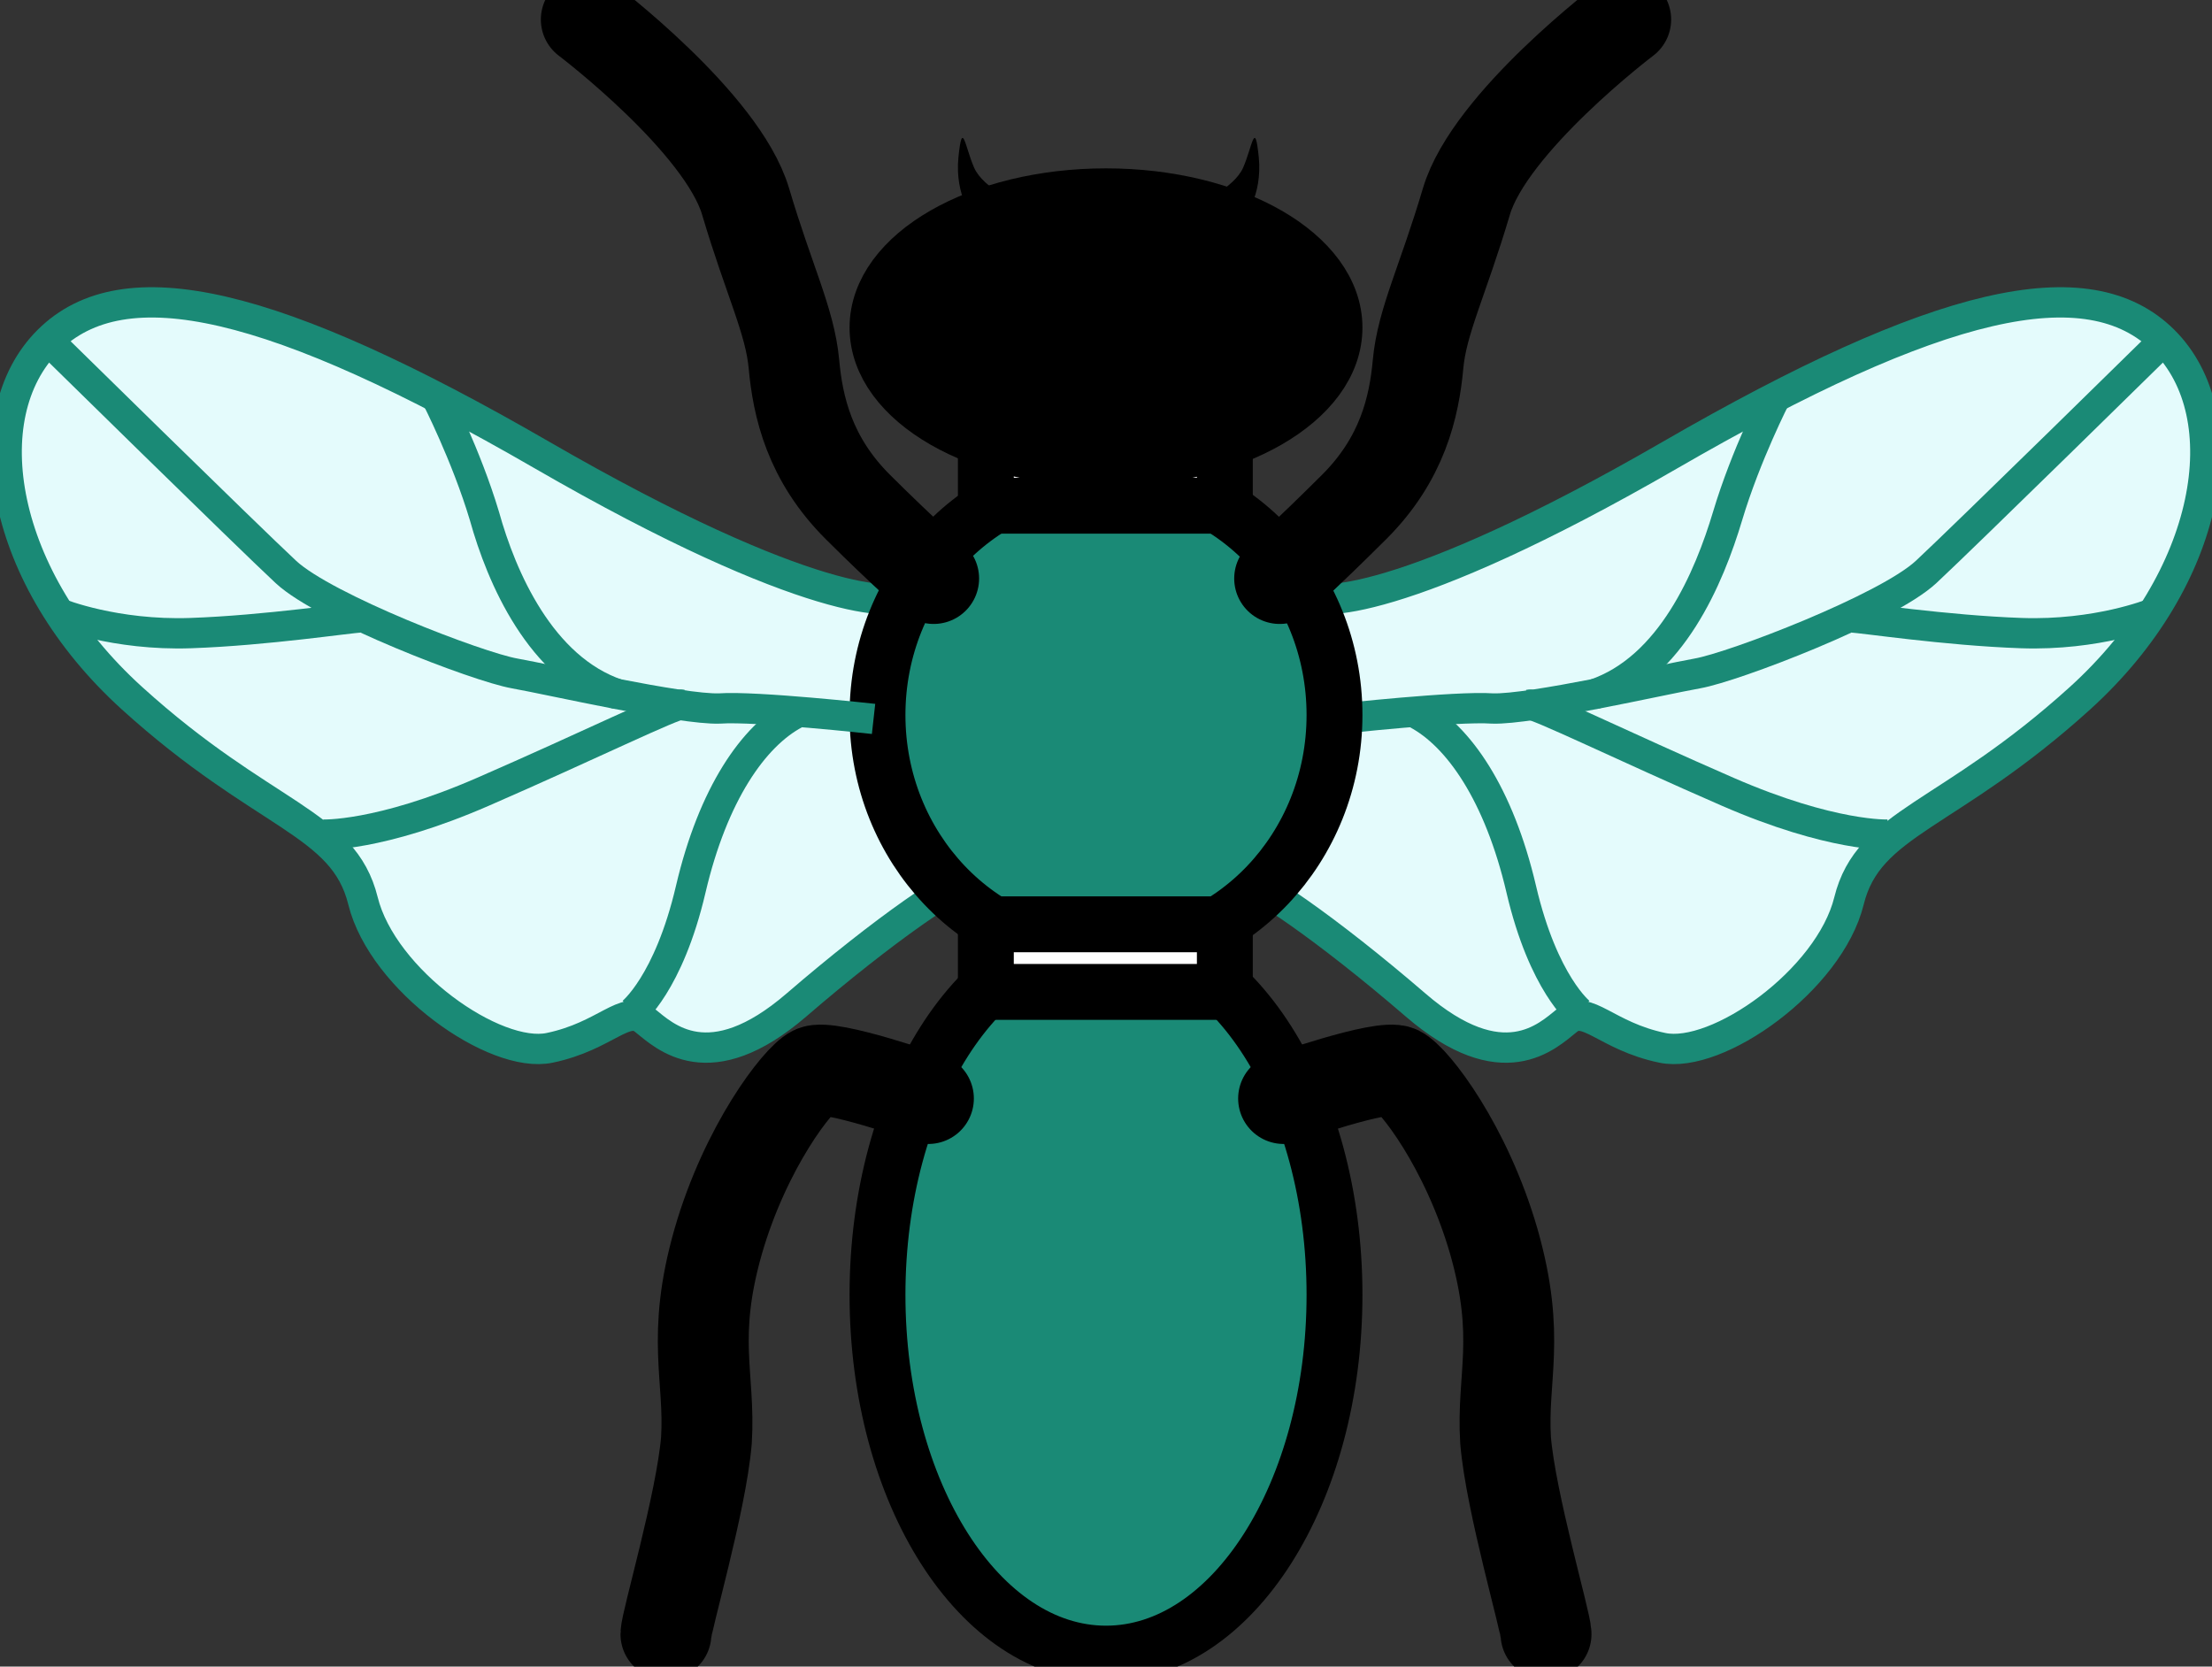
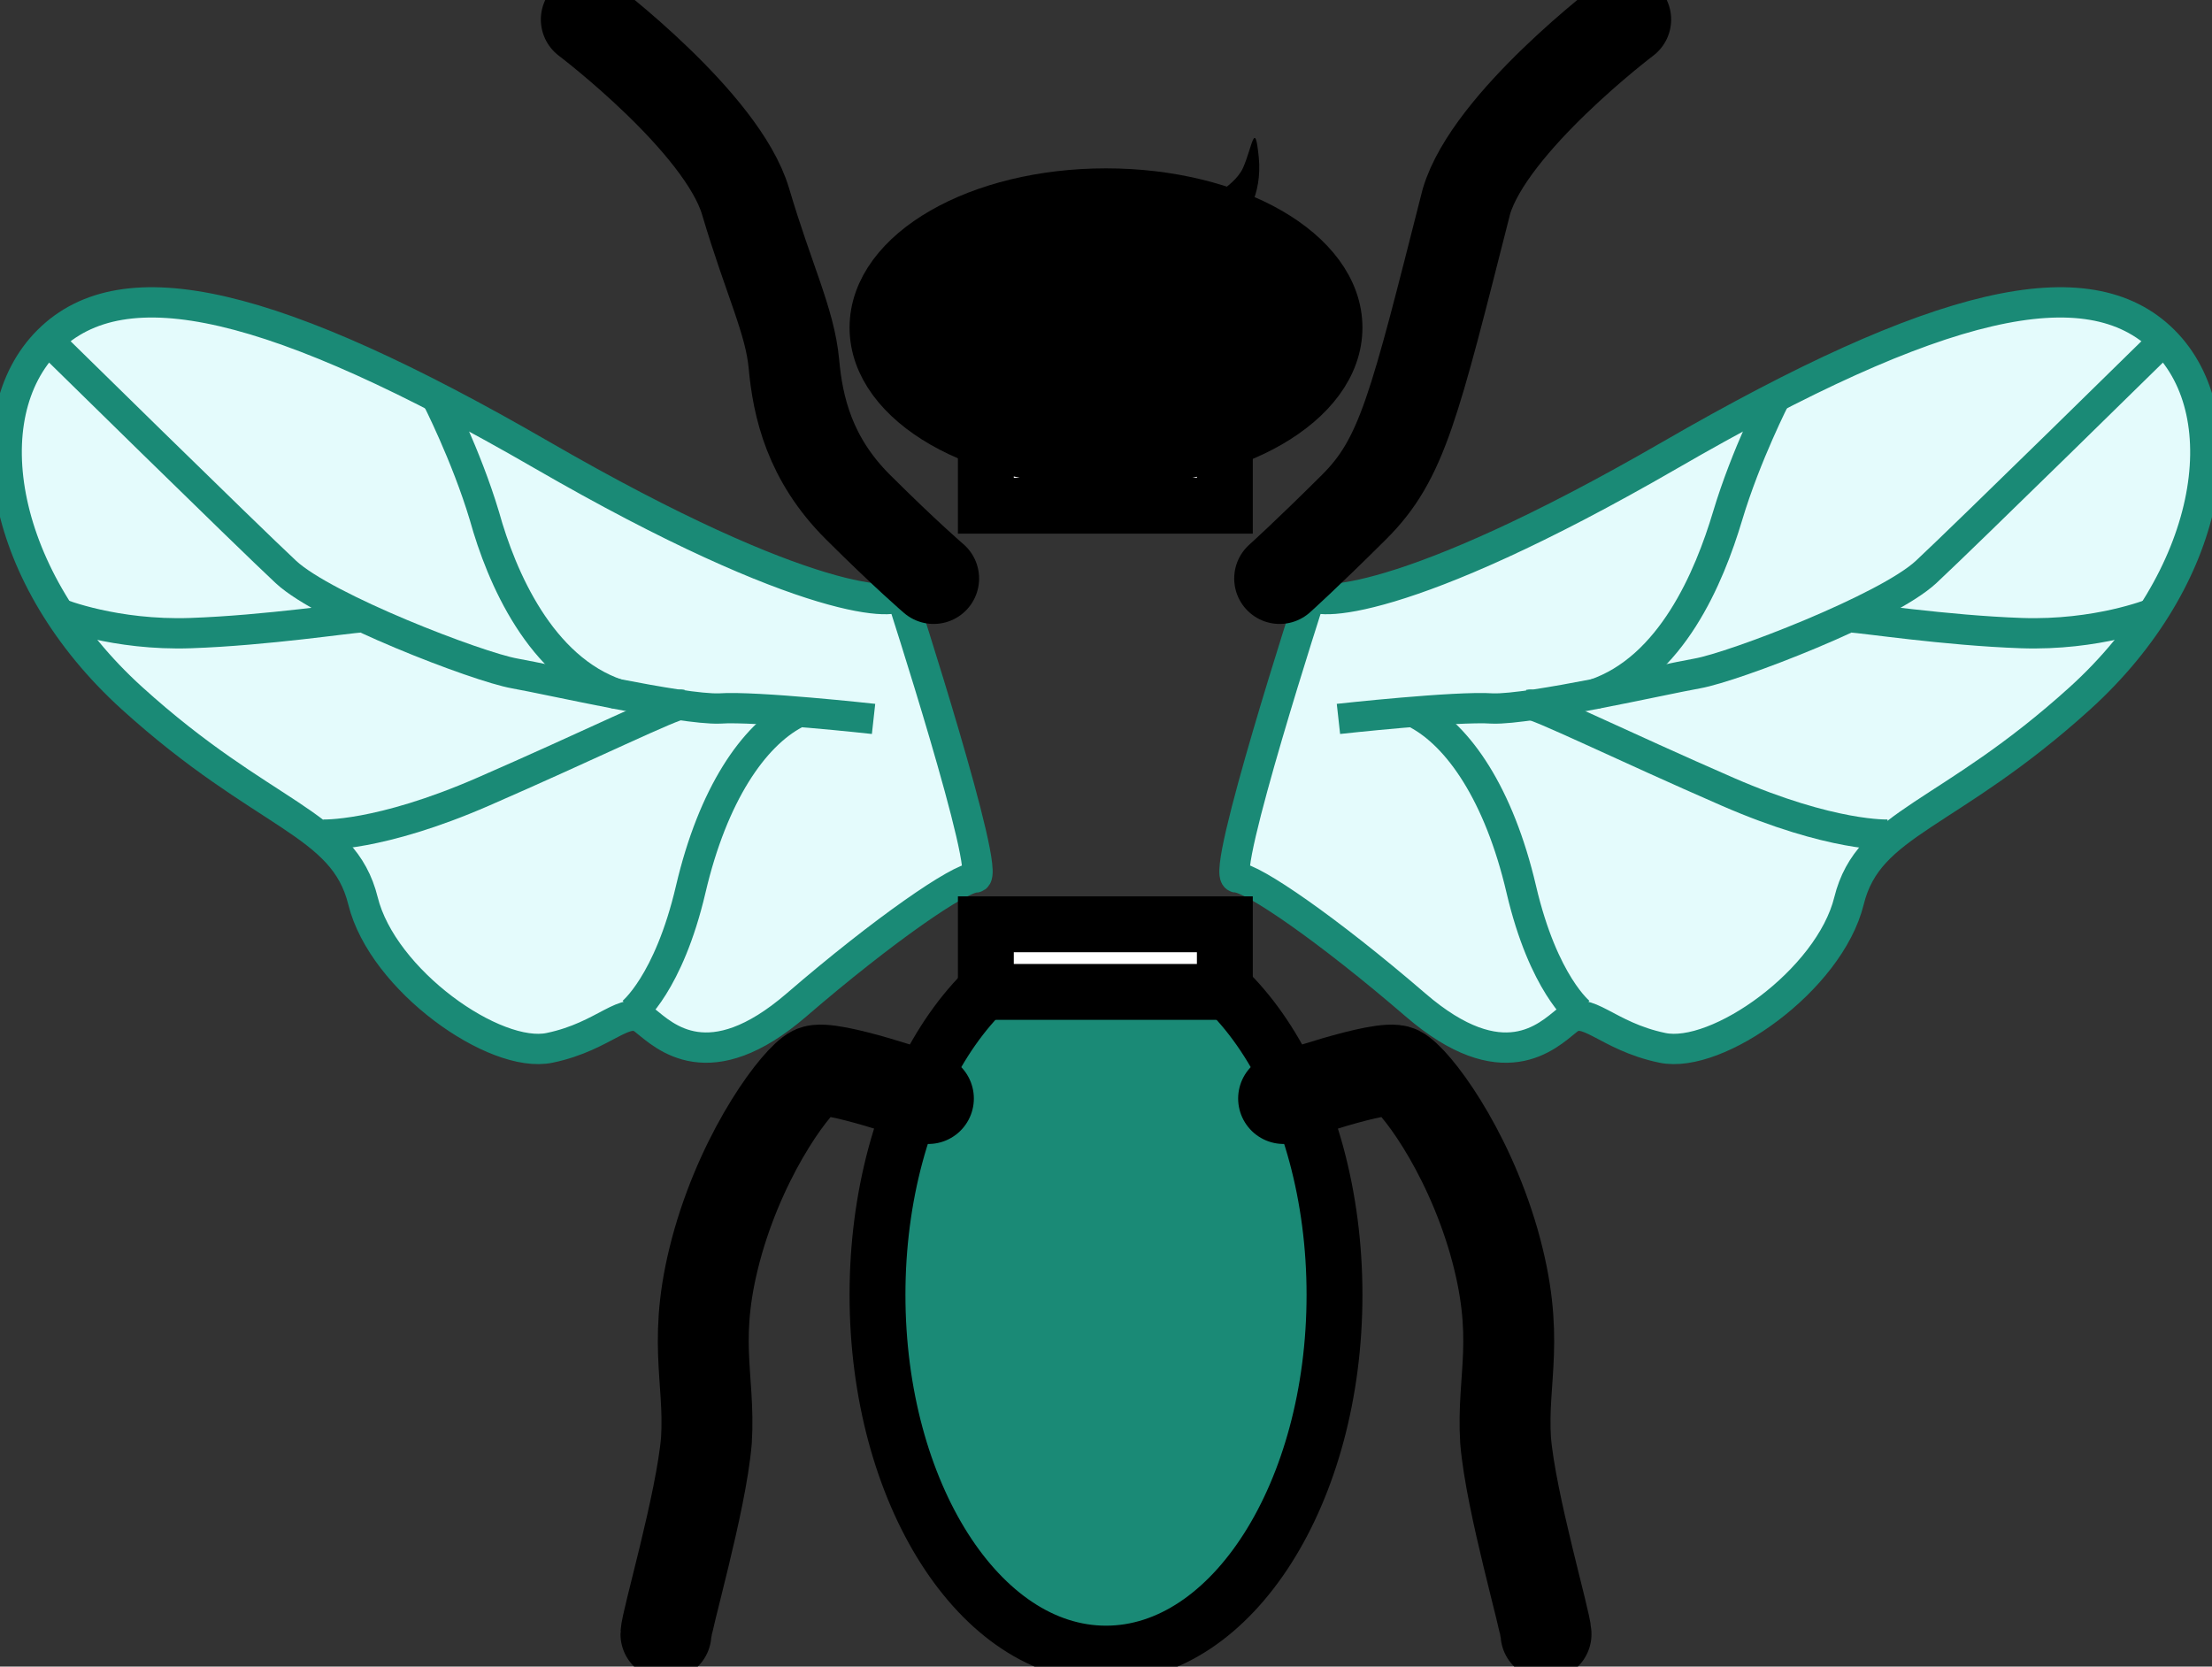
<svg xmlns="http://www.w3.org/2000/svg" width="73" height="55" viewBox="0 0 73 55" fill="none">
  <rect x="0" y="0" width="73" height="55" fill="#333333" stroke="none" />
  <g clip-path="url(#clip0)">
    <path d="M43.266 19.606C43.266 19.992 46.282 20.121 55.116 15.016C63.95 9.91 68.906 8.752 71.406 11.24C73.905 13.729 73 19.091 68.648 23.038C64.295 26.985 61.666 27.114 61.02 29.731C60.374 32.348 56.668 34.965 54.858 34.579C53.005 34.193 52.358 33.12 51.712 33.678C51.066 34.193 49.6 35.651 46.713 33.163C43.826 30.675 41.327 28.959 40.809 28.959C40.249 28.916 43.266 19.606 43.266 19.606Z" fill="#E4FBFC" stroke="#1A8A76" stroke-miterlimit="10" />
    <path d="M71.406 11.24C71.406 11.24 64.855 17.675 63.563 18.877C62.27 20.078 57.228 22.009 56.021 22.223C54.815 22.438 50.505 23.424 49.256 23.381C48.049 23.296 44.171 23.725 44.171 23.725" stroke="#1A8A76" stroke-miterlimit="10" />
    <path d="M58.607 13.085C58.607 13.085 57.616 15.015 57.013 17.032C56.409 19.048 55.159 22.051 52.617 22.91" stroke="#1A8A76" stroke-miterlimit="10" />
    <path d="M71.018 20.25C71.018 20.25 69.208 20.979 66.708 20.893C64.209 20.807 61.408 20.378 61.106 20.378" stroke="#1A8A76" stroke-miterlimit="10" />
    <path d="M62.313 27.543C62.313 27.543 60.46 27.629 57.012 26.127C53.565 24.626 50.678 23.21 50.462 23.253" stroke="#1A8A76" stroke-miterlimit="10" />
    <path d="M52.143 33.42C52.143 33.42 50.936 32.477 50.204 29.345C49.471 26.213 48.135 24.282 46.756 23.553" stroke="#1A8A76" stroke-miterlimit="10" />
    <path d="M29.734 19.606C29.734 19.992 26.718 20.121 17.884 15.016C9.049 9.91 4.094 8.752 1.594 11.24C-0.905 13.729 -0 19.091 4.352 23.038C8.705 26.985 11.333 27.114 11.98 29.731C12.626 32.348 16.332 34.965 18.142 34.579C19.995 34.193 20.642 33.12 21.288 33.678C21.934 34.193 23.399 35.651 26.287 33.163C29.174 30.675 31.673 28.959 32.191 28.959C32.751 28.916 29.734 19.606 29.734 19.606Z" fill="#E4FBFC" stroke="#1A8A76" stroke-miterlimit="10" />
-     <path d="M36.5 31.533C40.665 31.533 44.041 27.979 44.041 23.596C44.041 19.213 40.665 15.659 36.5 15.659C32.335 15.659 28.959 19.213 28.959 23.596C28.959 27.979 32.335 31.533 36.5 31.533Z" fill="#1A8A76" stroke="black" stroke-width="1.844" stroke-miterlimit="10" />
    <path d="M36.5 54.571C40.665 54.571 44.041 49.27 44.041 42.73C44.041 36.191 40.665 30.889 36.5 30.889C32.335 30.889 28.959 36.191 28.959 42.73C28.959 49.27 32.335 54.571 36.5 54.571Z" fill="#1A8A76" stroke="black" stroke-width="1.844" stroke-miterlimit="10" />
    <path d="M40.422 30.503H32.535V32.734H40.422V30.503Z" fill="white" stroke="black" stroke-width="1.844" stroke-miterlimit="10" />
    <path d="M40.422 14.458H32.535V16.689H40.422V14.458Z" fill="white" stroke="black" stroke-width="1.844" stroke-miterlimit="10" />
    <path d="M19.349 0.644C19.349 0.644 23.831 4.033 24.606 6.65C25.382 9.267 26.071 10.597 26.201 12.012C26.33 13.428 26.718 15.144 28.312 16.732C29.907 18.319 30.812 19.091 30.812 19.091" stroke="black" stroke-width="3" stroke-miterlimit="10" stroke-linecap="round" stroke-linejoin="round" />
    <path d="M21.977 53.928C21.977 53.541 23.141 49.594 23.313 47.535C23.443 45.433 22.796 44.146 23.701 40.971C24.606 37.839 26.33 35.608 26.847 35.351C27.364 35.094 30.639 36.252 30.639 36.252" stroke="black" stroke-width="3" stroke-miterlimit="10" stroke-linecap="round" stroke-linejoin="round" />
    <path d="M1.594 11.24C1.594 11.24 8.145 17.675 9.437 18.877C10.73 20.078 15.772 22.009 16.979 22.223C18.185 22.438 22.495 23.424 23.744 23.381C24.951 23.296 28.829 23.725 28.829 23.725" stroke="#1A8A76" stroke-miterlimit="10" />
    <path d="M14.393 13.085C14.393 13.085 15.384 15.015 15.988 17.032C16.548 19.048 17.84 22.051 20.383 22.91" stroke="#1A8A76" stroke-miterlimit="10" />
    <path d="M1.982 20.25C1.982 20.25 3.792 20.979 6.292 20.893C8.791 20.807 11.592 20.378 11.894 20.378" stroke="#1A8A76" stroke-miterlimit="10" />
    <path d="M10.644 27.543C10.644 27.543 12.497 27.629 15.944 26.127C19.392 24.626 22.279 23.21 22.495 23.253" stroke="#1A8A76" stroke-miterlimit="10" />
    <path d="M20.857 33.42C20.857 33.42 22.064 32.477 22.796 29.345C23.529 26.213 24.865 24.282 26.244 23.553" stroke="#1A8A76" stroke-miterlimit="10" />
    <path d="M36.5 15.144C40.665 15.144 44.041 13.204 44.041 10.811C44.041 8.418 40.665 6.478 36.5 6.478C32.335 6.478 28.959 8.418 28.959 10.811C28.959 13.204 32.335 15.144 36.5 15.144Z" fill="black" stroke="black" stroke-width="1.844" stroke-miterlimit="10" />
-     <path d="M32.148 7.25C32.148 7.25 31.501 6.478 31.63 5.191C31.76 3.904 31.846 4.848 32.148 5.534C32.449 6.221 33.656 6.736 33.656 6.736L32.148 7.25Z" fill="black" />
    <path d="M41.025 7.25C41.025 7.25 41.671 6.478 41.542 5.191C41.413 3.904 41.327 4.848 41.025 5.534C40.723 6.221 39.517 6.736 39.517 6.736L41.025 7.25Z" fill="black" />
-     <path d="M53.651 0.644C53.651 0.644 49.169 4.033 48.394 6.65C47.618 9.267 46.929 10.597 46.799 12.012C46.67 13.428 46.282 15.144 44.688 16.732C43.093 18.319 42.231 19.091 42.231 19.091" stroke="black" stroke-width="3" stroke-miterlimit="10" stroke-linecap="round" stroke-linejoin="round" />
+     <path d="M53.651 0.644C53.651 0.644 49.169 4.033 48.394 6.65C46.67 13.428 46.282 15.144 44.688 16.732C43.093 18.319 42.231 19.091 42.231 19.091" stroke="black" stroke-width="3" stroke-miterlimit="10" stroke-linecap="round" stroke-linejoin="round" />
    <path d="M51.022 53.928C51.022 53.541 49.859 49.594 49.687 47.535C49.557 45.433 50.204 44.146 49.299 40.971C48.394 37.839 46.67 35.608 46.153 35.351C45.636 35.094 42.361 36.252 42.361 36.252" stroke="black" stroke-width="3" stroke-miterlimit="10" stroke-linecap="round" stroke-linejoin="round" />
  </g>
  <defs>
    <clipPath id="clip0">
      <rect width="73" height="55" fill="white" />
    </clipPath>
  </defs>
</svg>